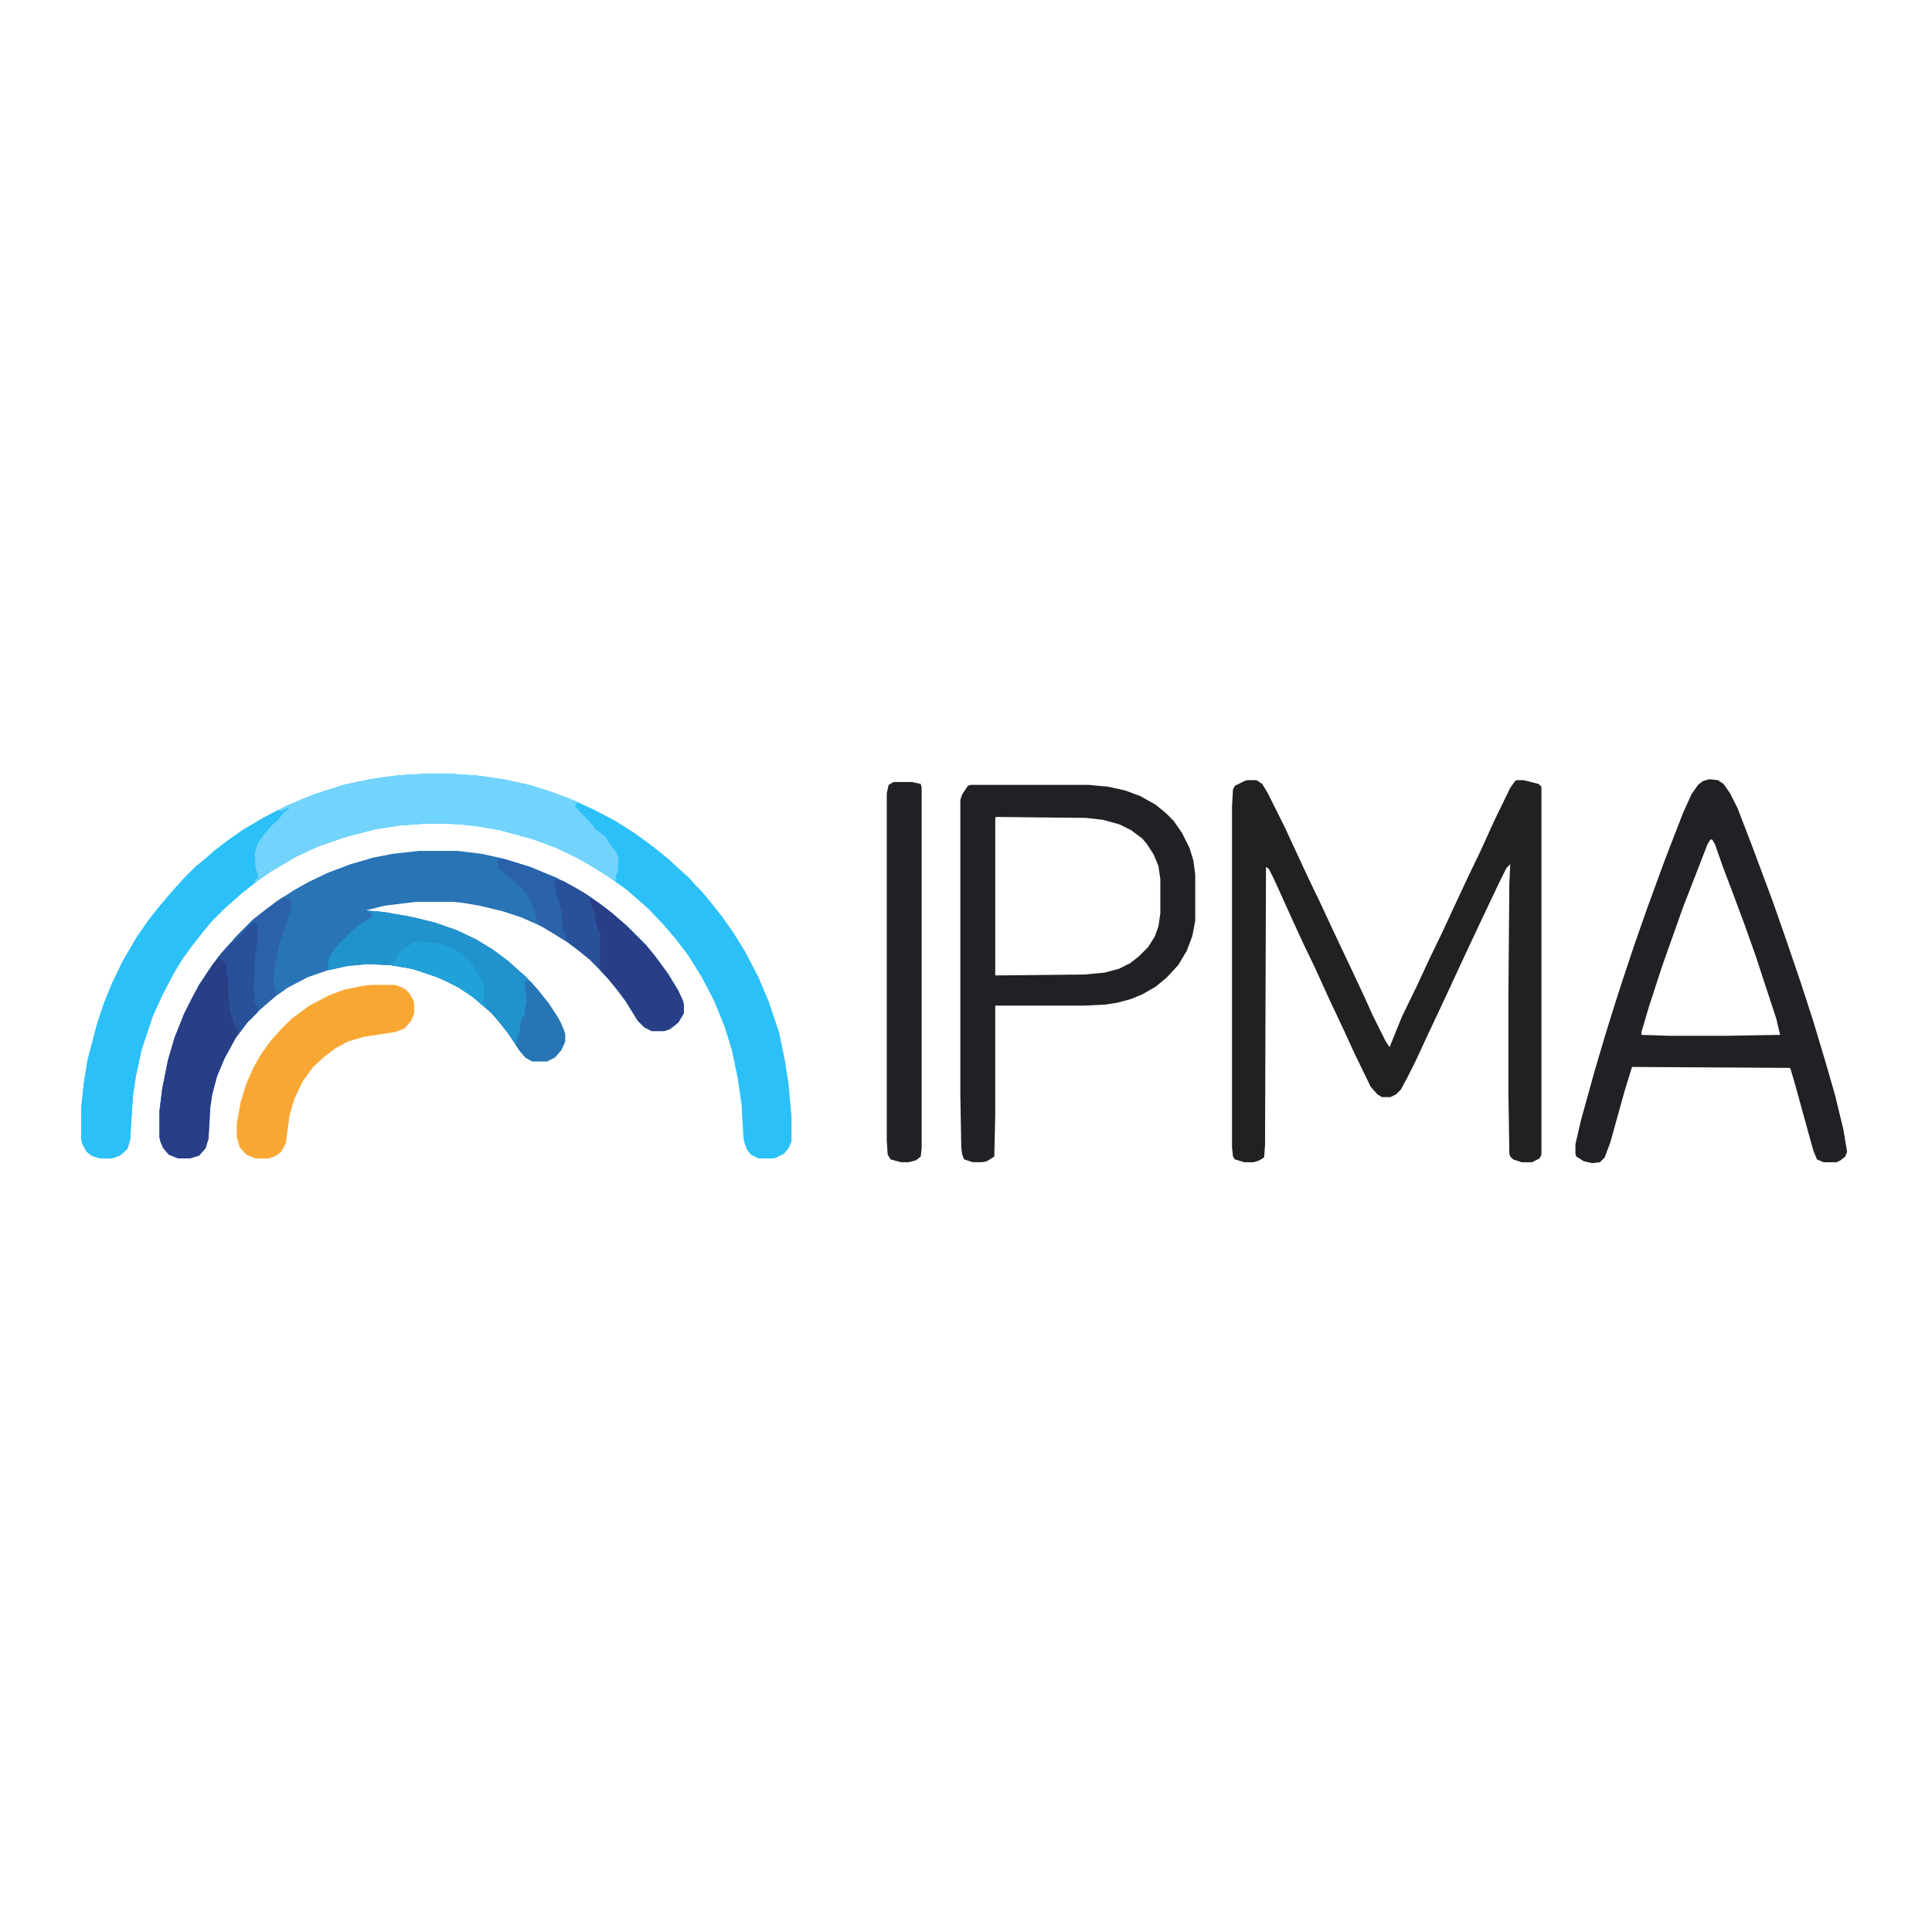
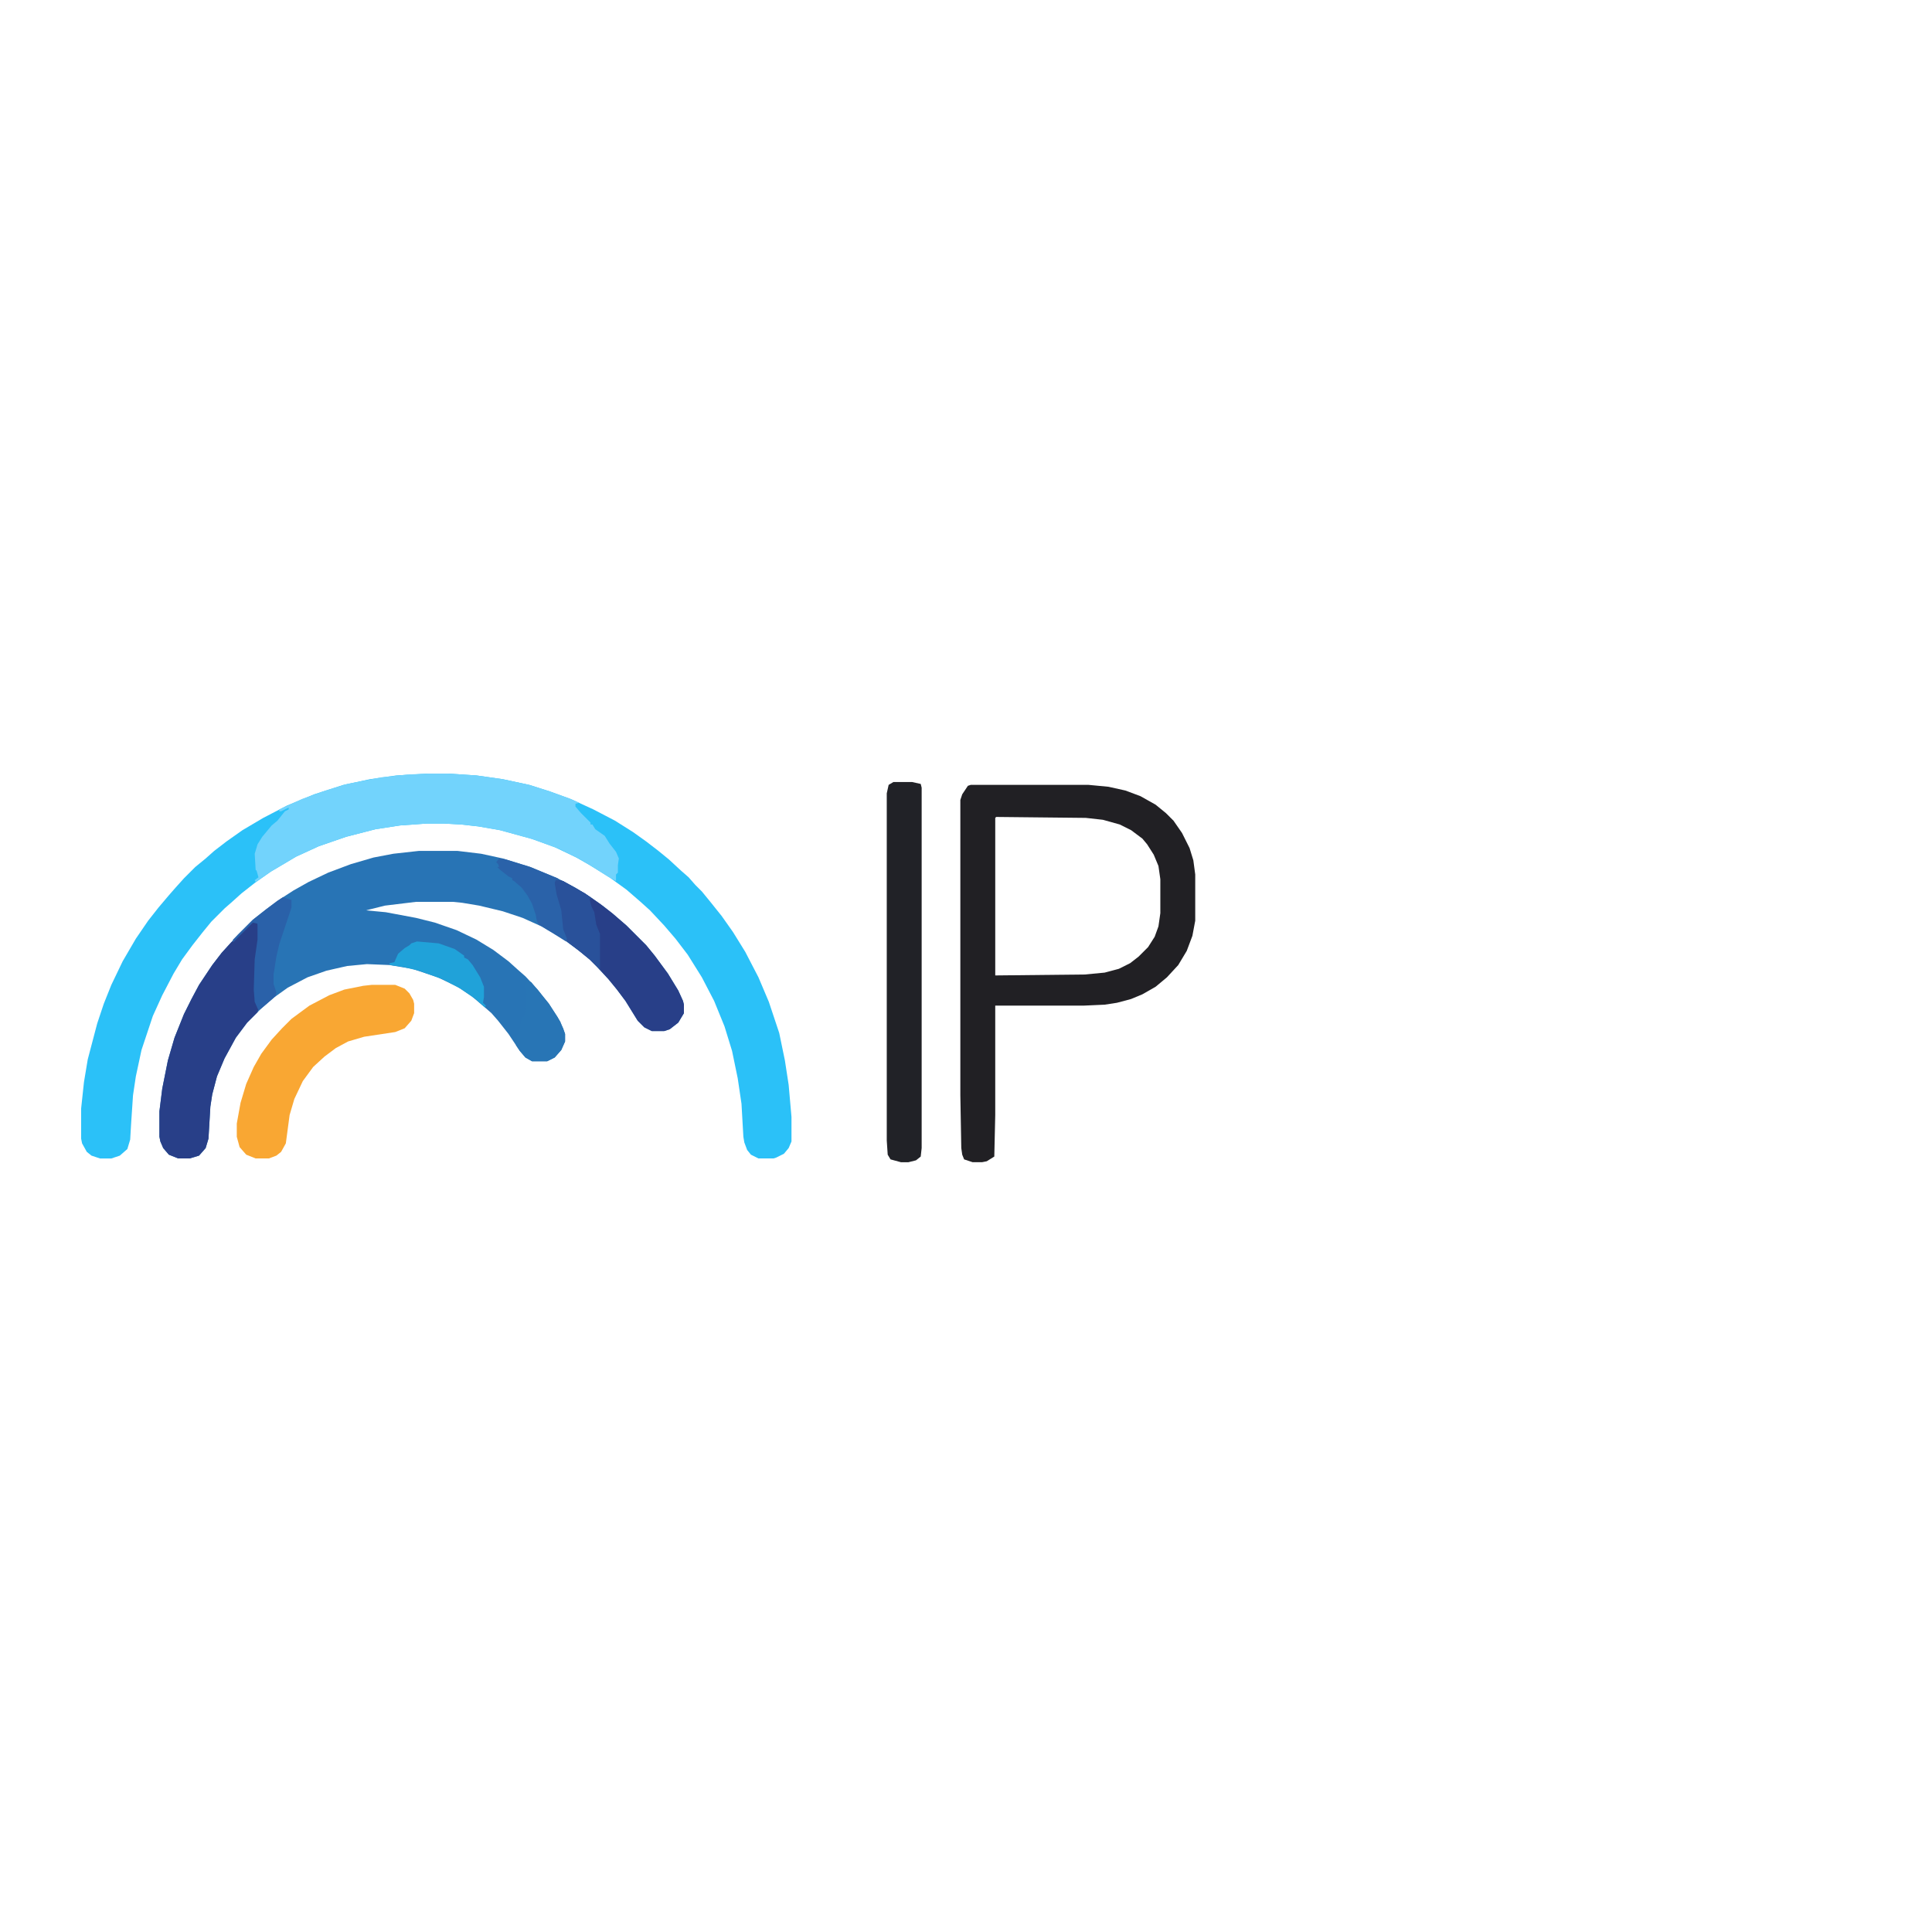
<svg xmlns="http://www.w3.org/2000/svg" version="1.1" viewBox="0 0 2048 546" width="1280" height="1280">
  <path transform="translate(454,69)" d="m0 0h20l31 2 28 4 28 6 22 7 22 8 24 11 23 12 19 12 14 10 13 10 11 9 13 12 8 7 7 8 7 7 9 11 12 15 12 17 13 21 14 27 11 26 11 33 6 29 4 26 3 34v26l-3 7-5 6-8 4-3 1h-16l-8-4-4-5-3-8-1-6-2-35-4-27-6-29-8-26-11-27-13-25-15-24-13-17-12-14-15-16-10-9-15-13-18-13-21-13-14-8-23-11-25-9-33-9-23-4-18-2-18-1h-19l-28 2-26 4-31 8-29 10-24 11-27 16-17 12-14 11-10 9-8 7-14 14-9 11-11 14-11 15-9 15-12 23-10 22-12 36-6 28-3 20-2 30-1 17-3 10-8 7-9 3h-12l-9-3-5-4-5-9-1-5v-32l3-28 4-24 10-38 7-21 8-20 12-25 14-24 13-19 11-14 11-13 7-8 9-10 12-12 11-9 9-8 13-10 17-12 22-13 25-13 29-12 31-10 28-6 28-4z" fill="#2BC1F8" />
  <path transform="translate(444,151)" d="m0 0h41l25 3 23 5 29 9 29 12 19 10 16 10 14 10 10 8 14 12 21 21 9 11 14 19 11 18 5 11 1 4v9l-6 10-9 7-6 2h-13l-8-4-7-7-13-21-9-12-9-11-12-13-8-8-11-9-15-11-25-15-20-9-21-7-25-6-18-3-10-1h-39l-33 4-20 5 21 2 32 6 20 5 23 8 21 10 18 11 16 12 10 9 8 7 13 14 11 14 10 15 6 12 2 6v8l-4 9-7 8-8 4h-16l-7-4-6-7-12-18-11-14-7-8-8-7-13-11-15-10-21-10-27-9-24-4-24-1-21 2-22 5-20 7-21 11-14 10-14 12-15 15-12 16-12 22-8 19-5 19-2 13-2 34-3 10-7 8-10 3h-12l-10-4-6-7-3-7-1-5v-27l3-24 6-30 7-24 10-25 8-16 8-15 14-21 10-13 10-11 7-8 16-16 14-11 12-9 17-11 16-9 21-10 24-9 24-7 21-4z" fill="#2874B5" />
-   <path transform="translate(1322,76)" d="m0 0h10l6 4 6 10 17 34 26 56 13 27 13 28 18 38 15 32 9 20 14 28 4 6 13-32 16-33 13-28 14-29 13-28 14-30 13-27 15-33 17-35 5-7 2-1h7l16 4 3 3v390l-2 4-8 4h-11l-9-3-3-3-1-3-1-63v-107l1-118 1-19-4 4-8 16-18 38-16 34-26 56-16 34-12 26-8 16-8 15-5 5-6 3h-9l-5-3-7-8-17-35-11-24-16-34-15-33-13-27-11-24-19-42-6-12-3-2-1 295-1 13-5 3-6 2h-10l-10-3-2-3-1-10v-361l1-18 2-4 10-5z" fill="#212023" />
-   <path transform="translate(1812,75)" d="m0 0 9 1 6 4 7 10 8 16 15 39 22 59 14 40 16 47 13 40 12 40 11 38 9 37 4 24-2 5-5 4-4 2h-14l-7-3-4-10-19-69-5-17-1-1-167-1-8 26-15 54-6 16-5 5-8 1-9-2-8-5-1-3v-10l6-26 15-54 11-37 9-29 9-28 12-36 14-40 19-52 19-49 9-20 7-10 5-4zm1 64-3 5-12 31-14 36-22 62-14 43-8 27v3l30 1h59l58-1-4-17-22-67-11-31-13-35-11-29-8-23-3-5z" fill="#212024" />
  <path transform="translate(1029,81)" d="m0 0h125l21 2 18 4 16 6 16 9 11 9 8 8 9 13 8 16 4 13 2 15v49l-3 16-6 16-9 15-12 13-12 10-14 8-12 5-15 4-13 2-22 1h-94v116l-1 44-8 5-5 1h-10l-9-3-2-5-1-7-1-56v-313l2-6 6-9zm27 34-1 1v167l95-1 21-2 15-4 12-6 9-7 10-10 7-11 4-11 2-14v-36l-2-14-5-12-7-11-5-6-12-9-12-6-18-5-18-2z" fill="#212024" />
-   <path transform="translate(304,105)" d="m0 0h2v2l-6 5-8 10-6 5-7 9-5 8-3 10 1 17 3 6-2 4-3 1-1 4-13 10-10 9-8 7-14 14-9 11-11 14-11 15-9 15-12 23-10 22-12 36-6 28-3 20-2 30-1 17-3 10-8 7-9 3h-12l-9-3-5-4-5-9-1-5v-32l3-28 4-24 10-38 7-21 8-20 12-25 14-24 13-19 11-14 11-13 7-8 9-10 12-12 11-9 9-8 13-10 17-12 22-13 15-8 6-1z" fill="#2BC1F8" />
  <path transform="translate(454,69)" d="m0 0h20l31 2 28 4 28 6 22 7 22 8 9 4-4 1v3l6 7 10 10v2h2l3 5 10 7 5 8 7 9 3 7-1 7v3 5l-2 2v7l-9-5-14-9-15-9-22-11-27-10-36-10-23-4-18-2-18-1h-19l-28 2-26 4-31 8-29 10-24 11-27 16-16 11-1-2 4-3-2-7-1-1-1-17 3-10 5-8 10-12 6-5 8-10 4-2v-2l-8 4h-2v-2l24-11 25-9 23-7 36-7 28-3z" fill="#72D3FC" />
  <path transform="translate(947,78)" d="m0 0h20l9 2 1 4v382l-1 9-5 4-8 2h-8l-11-3-3-5-1-15v-368l2-9z" fill="#212227" />
-   <path transform="translate(390,215)" d="m0 0h11l31 5 29 7 23 8 21 10 18 11 16 12 10 9 8 7 13 14 11 14 10 15 6 12 2 6v8l-4 9-7 8-8 4h-16l-7-4-6-7-12-18-11-14-7-8-8-7-13-11-15-10-21-10-27-9-24-4-24-1-21 2-18 4h-3l2-14 8-11 18-18h2v-2l5-4 6-3 6-4 1-4-5-1z" fill="#2092CC" />
  <path transform="translate(394,293)" d="m0 0h25l10 4 5 5 4 7 1 4v10l-3 8-7 8-10 4-33 5-17 5-13 7-12 9-12 11-11 15-9 19-5 17-4 30-5 9-5 4-8 3h-14l-10-4-7-8-3-11v-14l4-22 6-20 8-18 8-14 11-15 11-12 10-10 19-14 21-11 16-6 20-4z" fill="#F9A733" />
  <path transform="translate(268,226)" d="m0 0 5 2 1 3v14l-3 21-1 35 1 10 3 7-1 4-11 11-12 16-12 22-8 19-5 19-2 13-2 34-3 10-7 8-10 3h-12l-10-4-6-7-3-7-1-5v-27l3-24 6-30 7-24 10-25 8-16 8-15 14-21 10-13 10-11 8-7z" fill="#283F88" />
  <path transform="translate(589,181)" d="m0 0 8 2 23 13 16 11 13 10 15 13 21 21 9 11 14 19 11 18 5 11 1 4v9l-6 10-9 7-6 2h-13l-8-4-7-7-13-21-9-12-9-11-12-13-8-8-11-9-13-10-5-13-2-20-6-21-1-9z" fill="#283F88" />
-   <path transform="translate(268,226)" d="m0 0 5 2 1 3v14l-3 21-1 35 1 10 3 7-1 4-11 11-9 12h-1l-1-8h-2l-3-10-2-6-2-15v-16l-3-20-6-5h-3l9-10 6-7 8-7z" fill="#29519A" />
  <path transform="translate(442,247)" d="m0 0 23 2 17 6 10 7v2l4 2 5 6 8 13 4 10v11l-1 6 3 3-1 2-10-9-16-11-19-10-25-9-17-4-14-2v-2l5-1 4-9 7-6 5-3 2-2z" fill="#20A2D9" />
  <path transform="translate(557,288)" d="m0 0 6 2 9 11 10 12 12 19 5 13v8l-4 9-7 8-8 4h-16l-7-4-6-7-4-6 1-8 3-8 1-9 2-5h2l1-12 1-1v-11l-2-8z" fill="#2875B5" />
  <path transform="translate(300,200)" d="m0 0 9 3v8l-13 39-3 13-3 19v10l3 9-1 4-15 13-3 2-4-9-1-13 1-32 3-21v-17l-5-1-21 21v-3l21-21 14-11 12-9z" fill="#2A61A9" />
  <path transform="translate(589,181)" d="m0 0 8 2 23 13 7 5-2 1 2 8 3 6 2 13 4 10v35 3l-11-11-11-9-13-10-5-13-2-20-6-21-1-9z" fill="#29519A" />
  <path transform="translate(529,159)" d="m0 0 7 1 26 8 29 12 2 2h-4l-1 3 2 12 5 17 2 20 4 10-1 3-14-9-15-9-2-4-1-6-4-12-5-9-6-8-8-7-2-1v-2l-4-2-9-7-3-3h2l-1-3-2-2z" fill="#2A62A9" />
</svg>